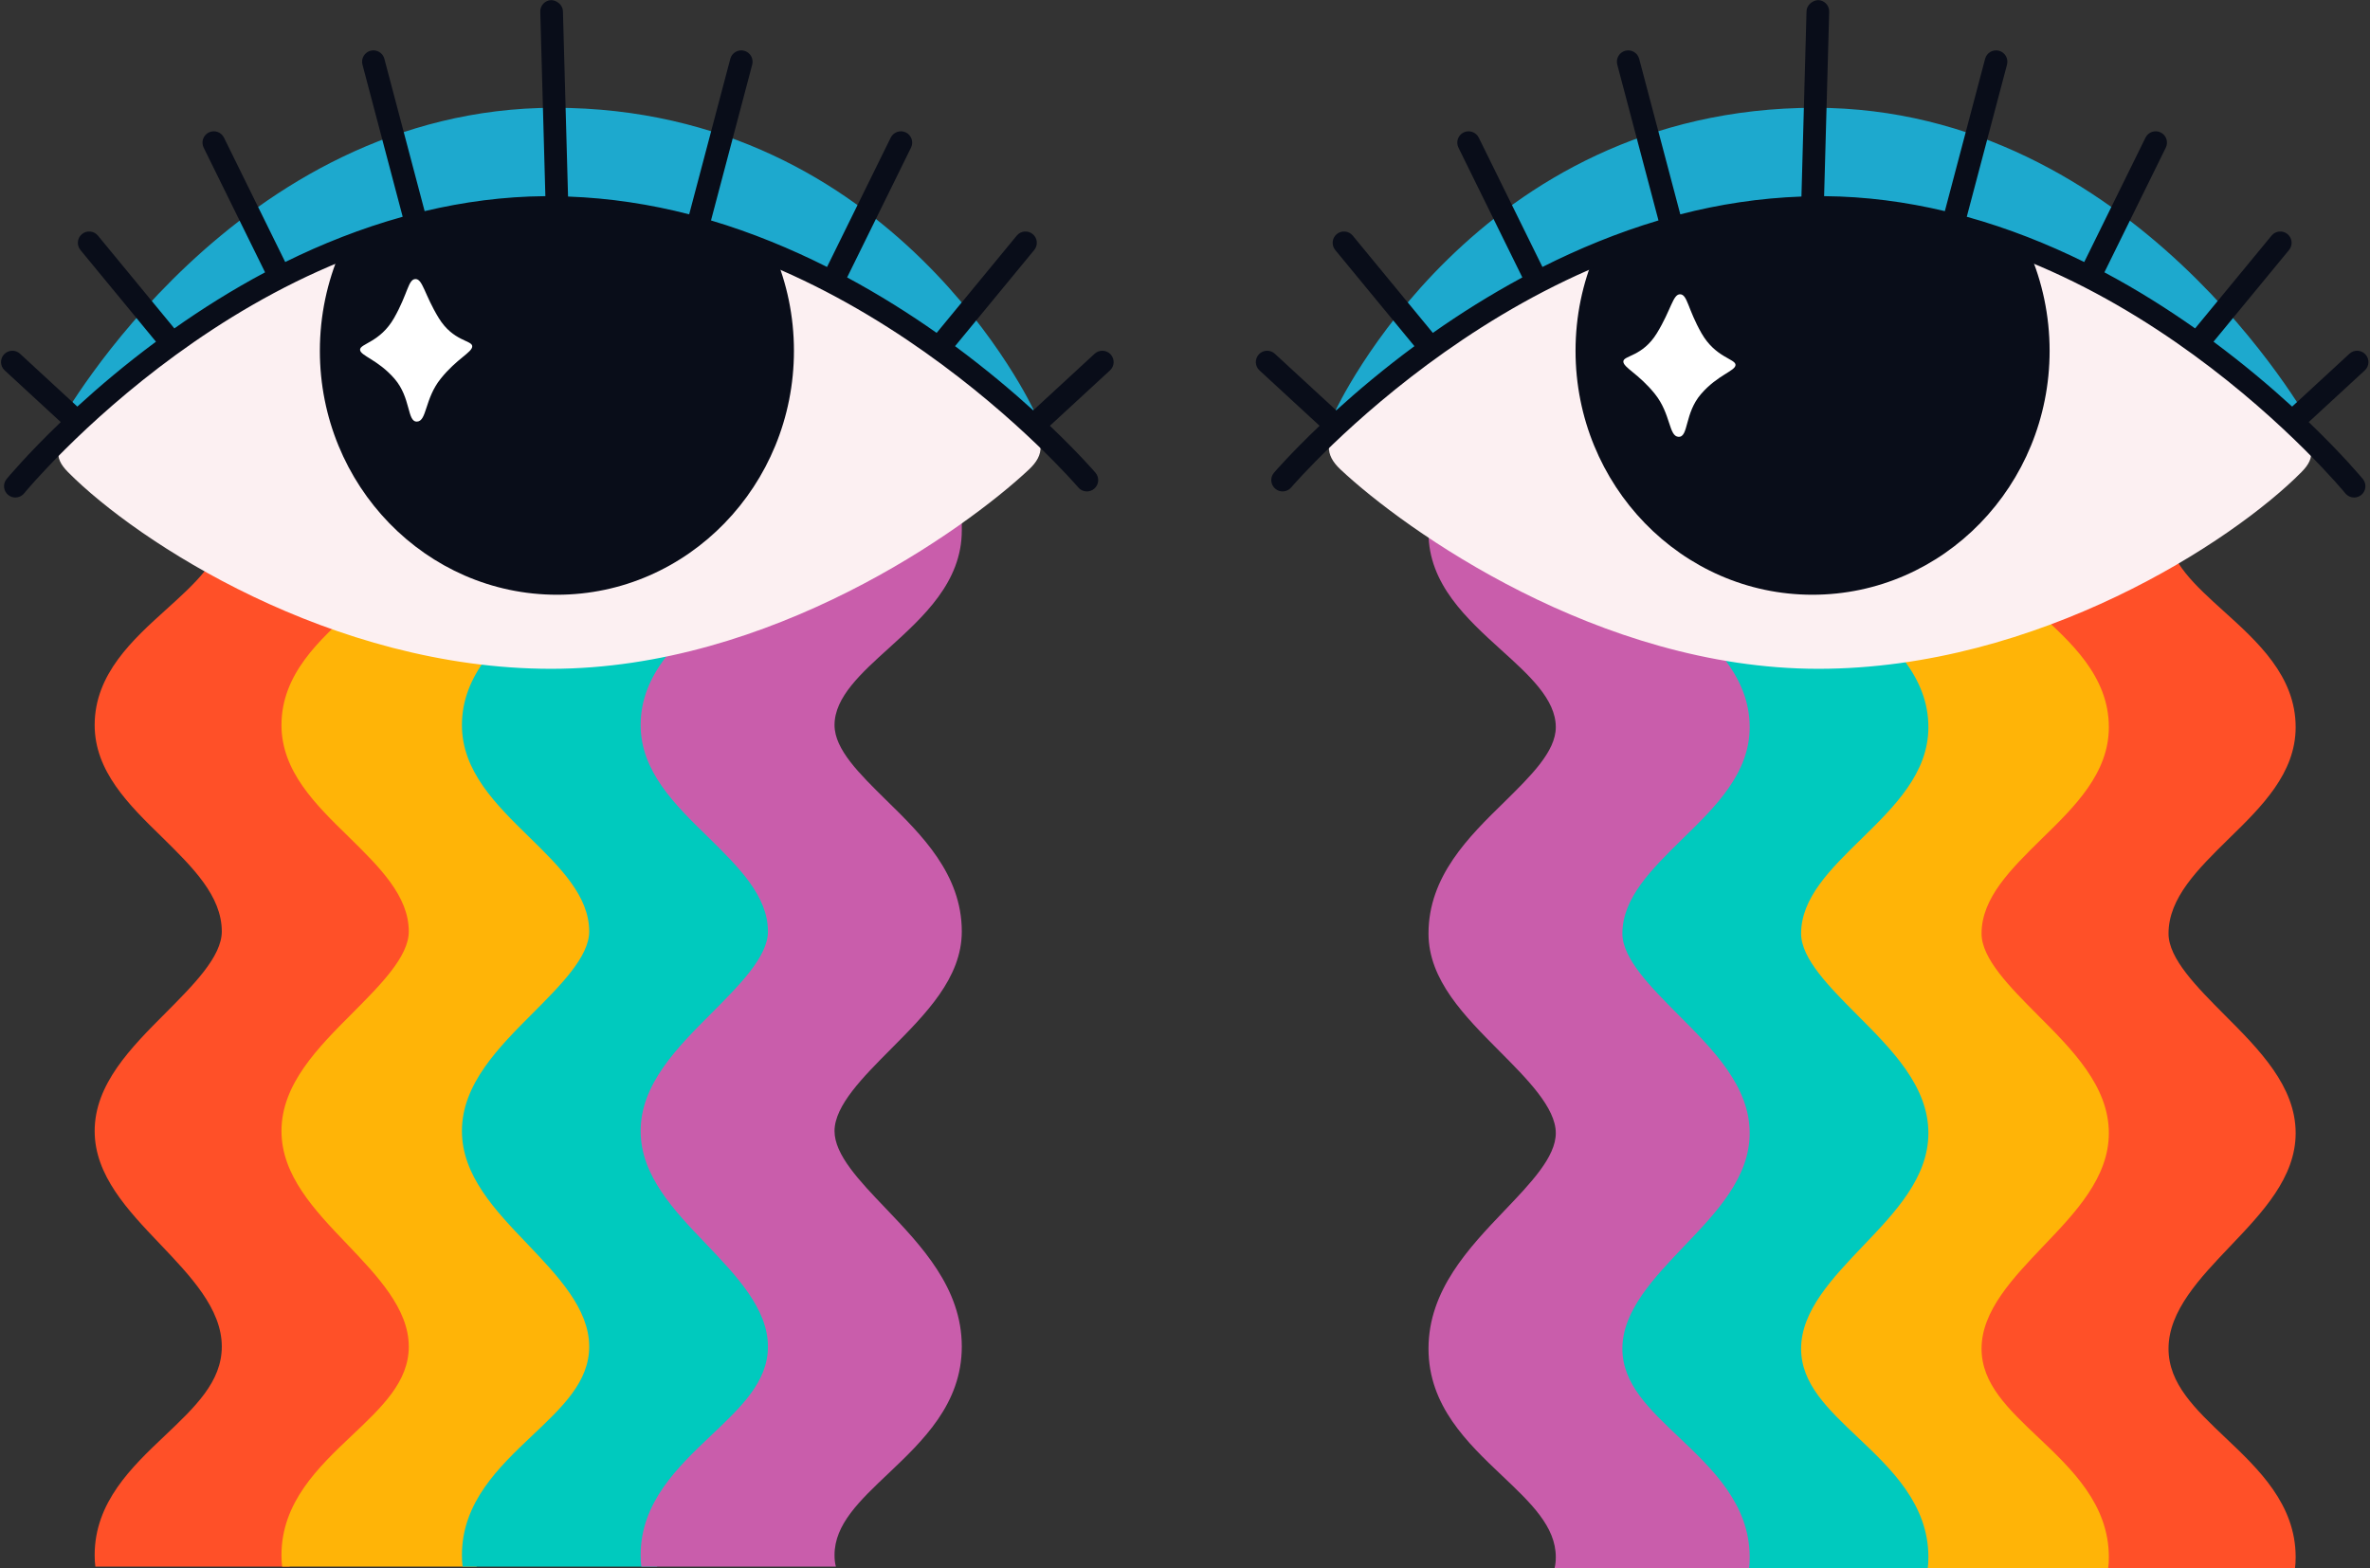
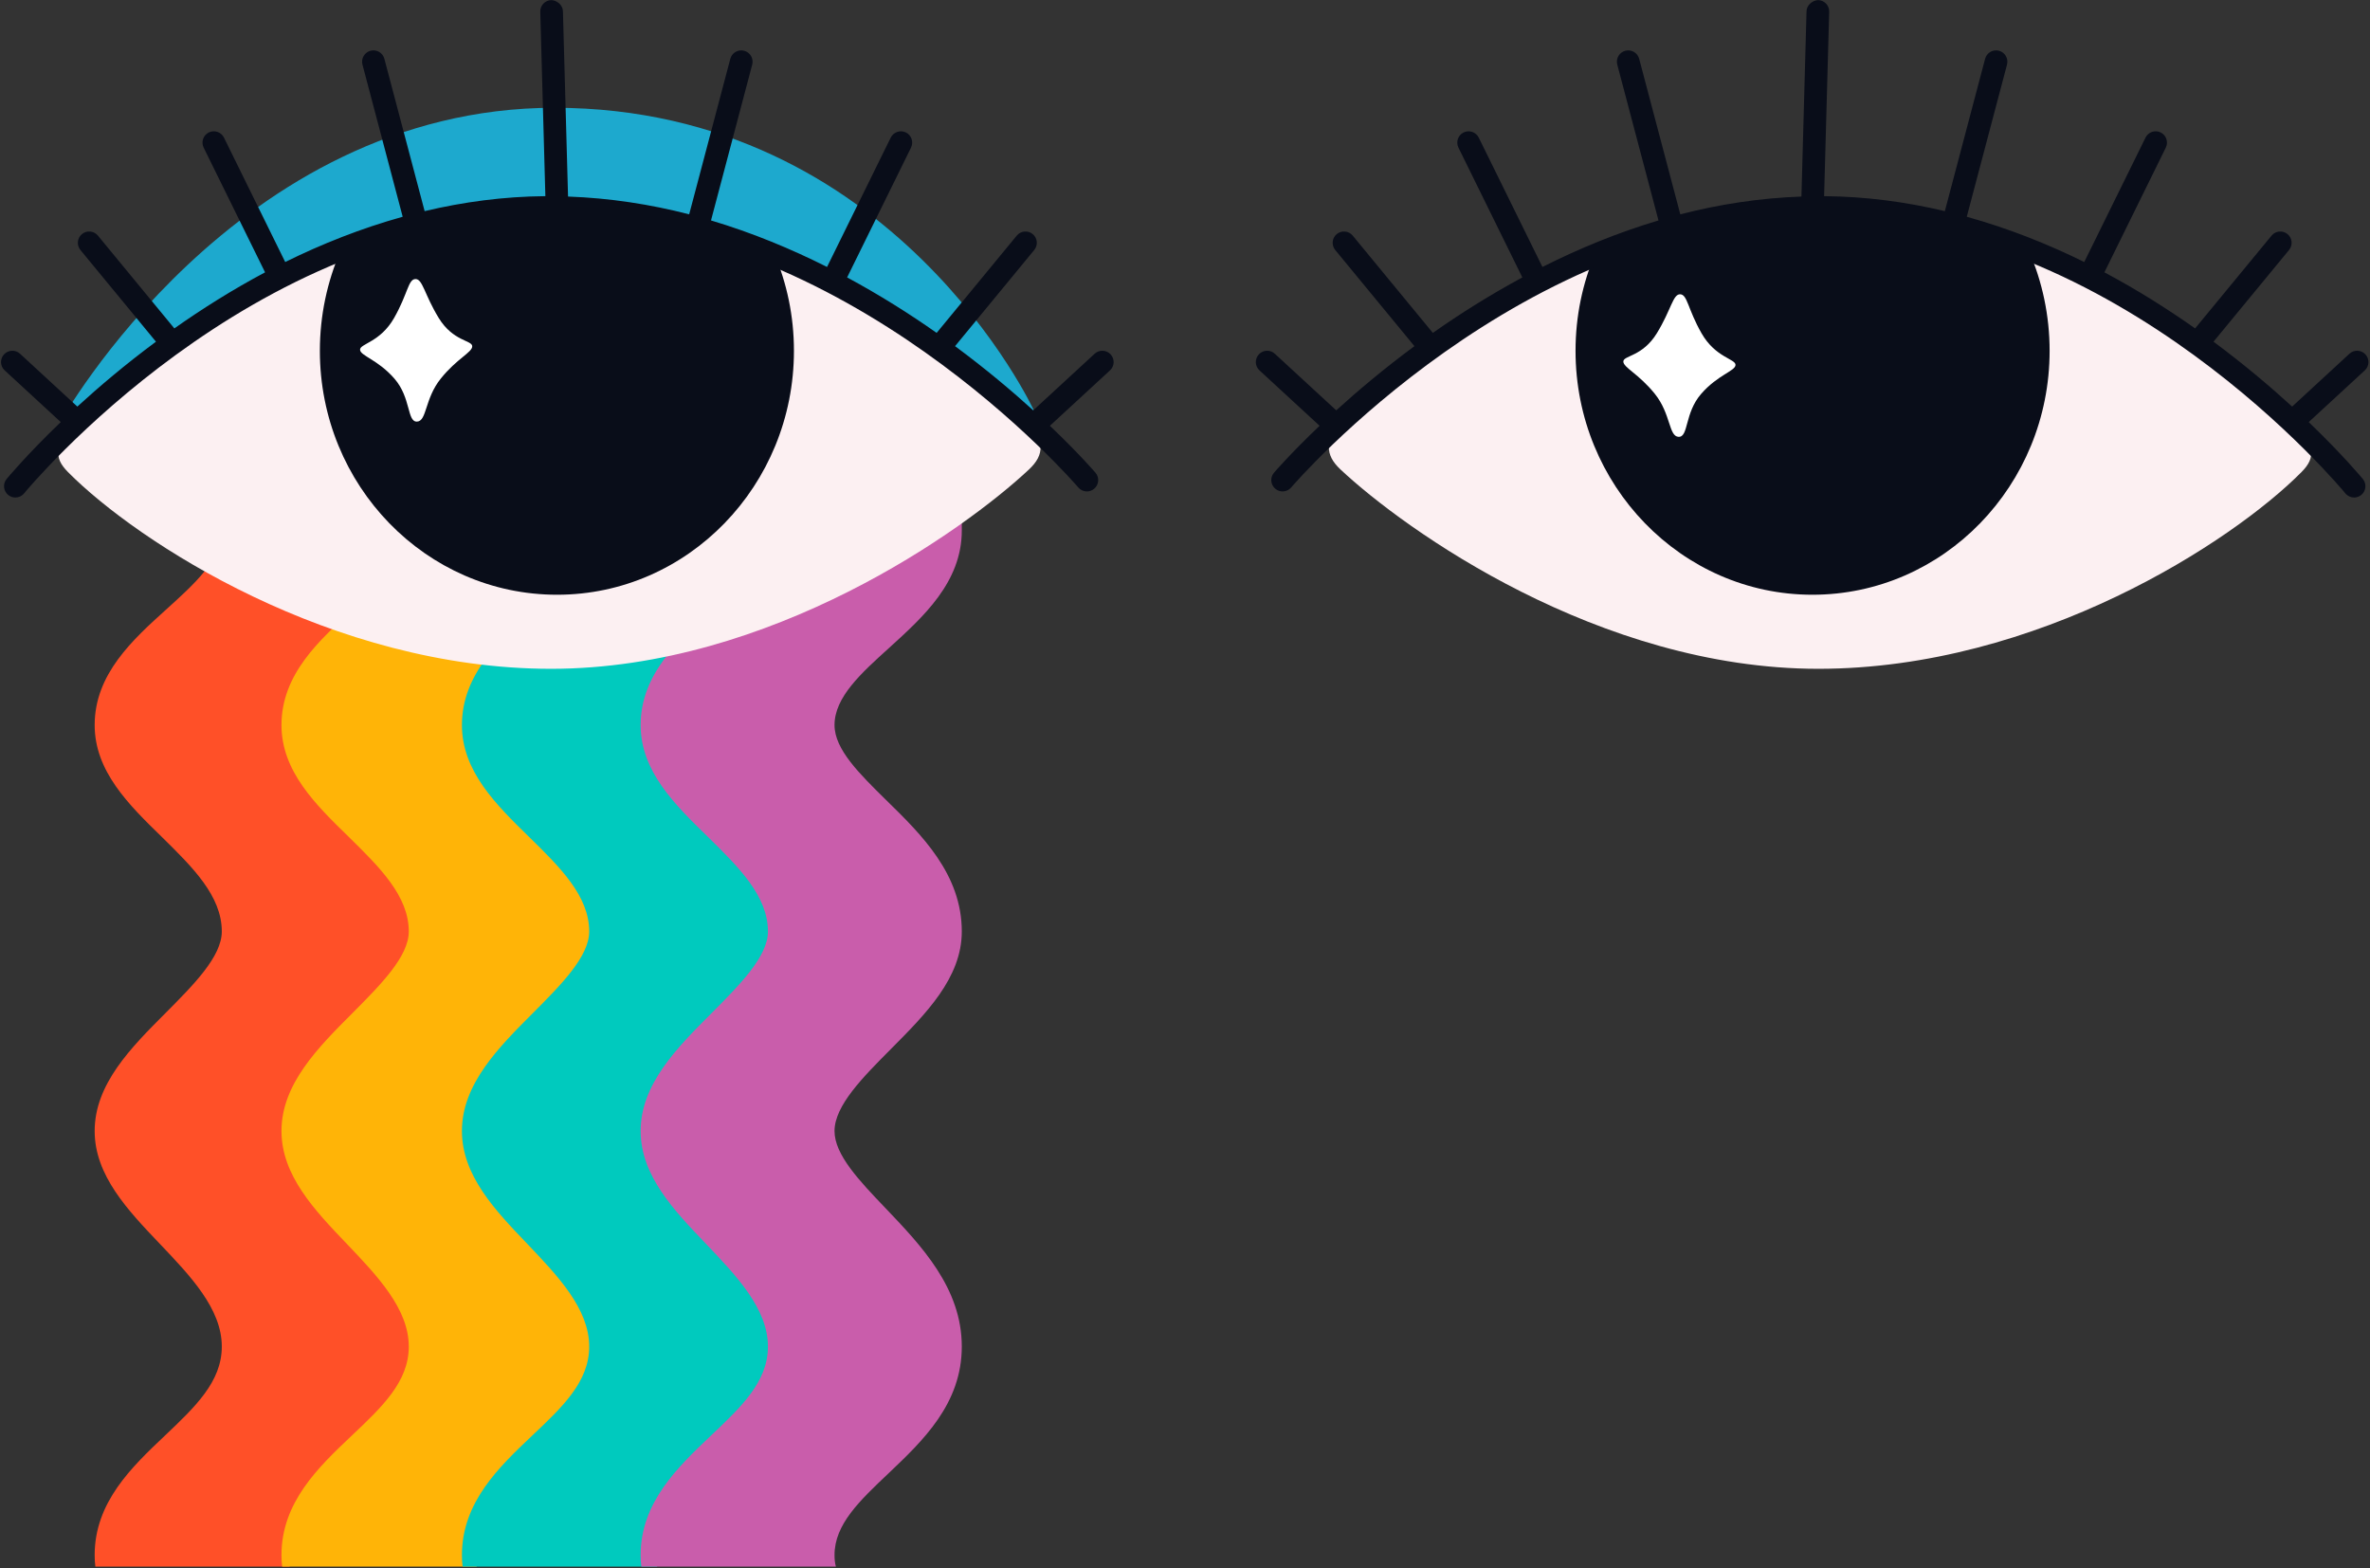
<svg xmlns="http://www.w3.org/2000/svg" height="311.3" preserveAspectRatio="xMidYMid meet" version="1.0" viewBox="15.0 93.9 470.4 311.3" width="470.4" zoomAndPan="magnify">
  <rect x="15.0" y="93.9" width="470.4" height="311.3" fill="#333333" stroke="none" />
  <g>
    <g id="change1_1">
-       <path d="M 473.285 177.578 C 473.285 177.578 438.535 115.293 375.285 115.293 C 307.766 115.293 280.031 175.465 280.031 175.465 L 473.285 177.578" fill="#1da9ce" />
-     </g>
+       </g>
    <g id="change2_1">
-       <path d="M 432.199 238.223 C 432.199 243.07 427.215 247.918 421.953 253.074 C 414.926 259.969 406.934 267.82 406.934 279.191 C 406.934 288.41 414.105 295.578 421.004 302.547 C 426.496 308.043 432.199 313.742 432.199 318.797 C 432.199 323.508 427.281 328.664 422.059 334.129 C 414.957 341.57 406.934 349.969 406.934 361.578 C 406.934 372.945 414.648 380.285 421.48 386.738 C 427.215 392.203 432.199 396.883 432.199 402.957 C 432.199 403.742 432.133 404.492 431.93 405.246 L 470.508 405.246 C 470.609 404.492 470.645 403.742 470.645 402.957 C 470.645 392.477 463.27 385.477 456.746 379.297 C 450.672 373.527 445.41 368.543 445.41 361.578 C 445.41 354.066 451.66 347.547 457.703 341.195 C 464.055 334.535 470.645 327.605 470.645 318.797 C 470.645 309.512 463.473 302.273 456.508 295.309 C 451.047 289.812 445.41 284.176 445.41 279.191 C 445.41 272.125 451.215 266.422 457.359 260.379 C 463.914 253.996 470.645 247.371 470.645 238.223 C 470.645 228.113 463.102 221.285 456.406 215.242 C 450.738 210.121 445.41 205.309 445.41 199.605 L 445.41 194.484 L 406.934 194.484 L 406.934 199.605 C 406.934 209.848 414.582 216.746 421.309 222.855 C 426.906 227.91 432.199 232.691 432.199 238.223" fill="#ff5028" />
-     </g>
+       </g>
    <g id="change3_1">
-       <path d="M 395.09 238.223 C 395.09 243.07 390.137 247.918 384.879 253.074 C 377.812 259.969 369.82 267.82 369.82 279.191 C 369.82 288.41 376.988 295.578 383.922 302.547 C 389.422 308.043 395.09 313.742 395.09 318.797 C 395.09 323.508 390.172 328.664 384.945 334.129 C 377.883 341.57 369.82 349.969 369.82 361.578 C 369.82 372.945 377.57 380.285 384.398 386.738 C 390.137 392.203 395.09 396.883 395.09 402.957 C 395.09 403.742 395.02 404.492 394.812 405.246 L 433.43 405.246 C 433.531 404.492 433.566 403.742 433.566 402.957 C 433.566 392.477 426.188 385.477 419.668 379.297 C 413.559 373.527 408.301 368.543 408.301 361.578 C 408.301 354.066 414.547 347.547 420.594 341.195 C 426.977 334.535 433.566 327.605 433.566 318.797 C 433.566 309.512 426.359 302.273 419.395 295.309 C 413.934 289.812 408.301 284.176 408.301 279.191 C 408.301 272.125 414.105 266.422 420.246 260.379 C 426.809 253.996 433.566 247.371 433.566 238.223 C 433.566 228.113 425.984 221.285 419.297 215.242 C 413.66 210.121 408.301 205.309 408.301 199.605 L 408.301 194.484 L 369.82 194.484 L 369.82 199.605 C 369.82 209.848 377.473 216.746 384.195 222.855 C 389.793 227.91 395.09 232.691 395.09 238.223" fill="#ffb407" />
-     </g>
+       </g>
    <g id="change4_1">
-       <path d="M 359.273 238.223 C 359.273 243.07 354.32 247.918 349.062 253.074 C 341.992 259.969 334.008 267.82 334.008 279.191 C 334.008 288.41 341.18 295.578 348.105 302.547 C 353.605 308.043 359.273 313.742 359.273 318.797 C 359.273 323.508 354.355 328.664 349.164 334.129 C 342.062 341.57 334.008 349.969 334.008 361.578 C 334.008 372.945 341.758 380.285 348.586 386.738 C 354.32 392.203 359.273 396.883 359.273 402.957 C 359.273 403.742 359.203 404.492 359 405.246 L 397.613 405.246 C 397.715 404.492 397.75 403.742 397.75 402.957 C 397.75 392.477 390.375 385.477 383.855 379.297 C 377.742 373.527 372.484 368.543 372.484 361.578 C 372.484 354.066 378.734 347.547 384.773 341.195 C 391.16 334.535 397.75 327.605 397.75 318.797 C 397.75 309.512 390.547 302.273 383.582 295.309 C 378.117 289.812 372.484 284.176 372.484 279.191 C 372.484 272.125 378.285 266.422 384.469 260.379 C 390.988 253.996 397.75 247.371 397.75 238.223 C 397.75 228.113 390.172 221.285 383.48 215.242 C 377.844 210.121 372.484 205.309 372.484 199.605 L 372.484 194.484 L 334.008 194.484 L 334.008 199.605 C 334.008 209.848 341.652 216.746 348.414 222.855 C 353.98 227.91 359.273 232.691 359.273 238.223" fill="#00cabe" />
-     </g>
+       </g>
    <g id="change5_1">
-       <path d="M 323.797 238.223 C 323.797 243.07 318.812 247.918 313.59 253.074 C 306.52 259.969 298.531 267.82 298.531 279.191 C 298.531 288.41 305.699 295.578 312.633 302.547 C 318.094 308.043 323.797 313.742 323.797 318.797 C 323.797 323.508 318.883 328.664 313.656 334.129 C 306.555 341.57 298.531 349.969 298.531 361.578 C 298.531 372.945 306.281 380.285 313.078 386.738 C 318.848 392.203 323.797 396.883 323.797 402.957 C 323.797 403.742 323.73 404.492 323.527 405.246 L 362.141 405.246 C 362.242 404.492 362.277 403.742 362.277 402.957 C 362.277 392.477 354.867 385.477 348.379 379.297 C 342.27 373.527 337.012 368.543 337.012 361.578 C 337.012 354.066 343.258 347.547 349.305 341.195 C 355.688 334.535 362.277 327.605 362.277 318.797 C 362.277 309.512 355.07 302.273 348.105 295.309 C 342.645 289.812 337.012 284.176 337.012 279.191 C 337.012 272.125 342.812 266.422 348.961 260.379 C 355.516 253.996 362.277 247.371 362.277 238.223 C 362.277 228.113 354.695 221.285 348.008 215.242 C 342.34 210.121 337.012 205.309 337.012 199.605 L 337.012 194.484 L 298.531 194.484 L 298.531 199.605 C 298.531 209.848 306.184 216.746 312.906 222.855 C 318.504 227.91 323.797 232.691 323.797 238.223" fill="#c95dab" />
-     </g>
+       </g>
    <g id="change6_1">
      <path d="M 281.039 187.059 C 293.812 199.043 332.379 226.645 375.91 226.645 C 419.441 226.645 458.102 201.43 471.793 187.605 C 474.801 184.566 474.391 182.312 469.812 177.77 C 462.406 170.395 442.809 154.008 417.746 143.801 C 415.559 142.879 413.309 142.023 411.02 141.238 C 400.129 137.516 388.352 135.059 376.262 135.059 C 364.211 135.059 352.605 137.141 341.812 140.59 C 338.332 141.684 334.953 142.879 331.637 144.176 C 308.184 153.531 289.812 167.973 281.789 176.883 C 277.797 181.289 277.969 184.156 281.039 187.059" fill="#fcf0f2" />
    </g>
    <g id="change7_1">
      <path d="M 327.715 163.531 C 327.715 190.234 348.777 211.945 374.727 211.945 C 400.742 211.945 421.809 190.234 421.809 163.531 C 421.809 156.5 420.34 149.809 417.746 143.801 C 415.559 142.879 413.309 142.023 411.02 141.238 C 400.129 137.516 388.352 135.059 376.262 135.059 C 364.211 135.059 352.605 137.141 341.812 140.59 C 338.332 141.684 334.953 142.879 331.637 144.176 C 329.113 150.117 327.715 156.637 327.715 163.531" fill="#090d19" />
    </g>
    <g id="change8_1">
      <path d="M 343.852 160.043 C 346.707 155.383 347.035 152.266 348.48 152.309 C 349.93 152.352 349.965 155.211 352.719 160.043 C 355.473 164.875 359.48 165.117 359.469 166.328 C 359.453 167.539 355.934 168.281 352.633 172.094 C 349.332 175.902 350.172 180.66 348.18 180.602 C 346.188 180.539 346.676 176.094 343.461 172.082 C 340.242 168.074 337.191 166.859 337.203 165.648 C 337.219 164.438 340.996 164.703 343.852 160.043" fill="#fff" />
    </g>
    <g id="change7_2">
      <path d="M 264.855 164.238 C 265.688 163.328 267.121 163.273 268.027 164.109 L 280.219 175.344 C 284.449 171.5 289.656 167.102 295.738 162.605 L 280.02 143.523 C 279.23 142.566 279.367 141.148 280.324 140.359 C 281.285 139.574 282.699 139.703 283.488 140.664 L 299.391 159.973 C 304.754 156.195 310.715 152.438 317.156 148.965 L 304.473 123.199 C 303.926 122.086 304.383 120.738 305.496 120.188 C 306.598 119.648 307.949 120.102 308.504 121.215 L 321.145 146.887 C 328.305 143.285 336.008 140.086 344.176 137.652 L 335.996 106.719 C 335.68 105.52 336.395 104.289 337.594 103.973 C 338.797 103.66 340.02 104.371 340.344 105.566 L 348.508 136.441 C 356.176 134.461 364.227 133.211 372.551 132.91 L 373.562 96.105 C 373.602 94.863 374.816 93.949 375.871 93.922 C 377.113 93.953 378.094 94.988 378.059 96.227 L 377.051 132.832 C 385.355 132.898 393.359 133.988 401.016 135.805 L 409.008 105.566 C 409.328 104.371 410.539 103.66 411.758 103.973 C 412.953 104.289 413.668 105.52 413.355 106.719 L 405.367 136.922 C 413.625 139.219 421.434 142.324 428.684 145.906 L 440.844 121.215 C 441.391 120.102 442.727 119.645 443.852 120.188 C 444.965 120.738 445.422 122.086 444.871 123.199 L 432.684 147.953 C 439.211 151.426 445.223 155.23 450.688 159.082 L 465.863 140.664 C 466.652 139.703 468.07 139.574 469.027 140.359 C 469.984 141.148 470.117 142.566 469.328 143.523 L 454.34 161.719 C 460.375 166.195 465.609 170.633 469.945 174.598 L 481.32 164.109 C 482.223 163.273 483.656 163.328 484.492 164.238 C 485.336 165.152 485.281 166.574 484.367 167.414 L 473.234 177.676 C 480.035 184.199 483.855 188.82 483.988 188.98 C 484.773 189.945 484.625 191.359 483.664 192.145 C 483.246 192.48 482.746 192.648 482.246 192.648 C 481.598 192.648 480.949 192.363 480.504 191.816 C 480.062 191.273 435.473 137.305 376.266 137.305 C 317.082 137.305 271.738 190.109 271.285 190.641 C 270.48 191.598 269.059 191.707 268.121 190.906 C 267.172 190.105 267.051 188.688 267.855 187.738 C 267.973 187.598 271.188 183.859 276.914 178.41 L 264.984 167.414 C 264.07 166.574 264.012 165.152 264.855 164.238" fill="#090d19" />
    </g>
    <g id="change1_2">
      <path d="M 27.008 177.578 C 27.008 177.578 61.758 115.293 125.008 115.293 C 192.527 115.293 220.262 175.465 220.262 175.465 L 27.008 177.578" fill="#1da9ce" />
    </g>
    <g id="change2_2">
      <path d="M 72.234 237.809 C 72.234 242.656 77.219 247.508 82.477 252.66 C 89.512 259.559 97.5 267.41 97.5 278.781 C 97.5 288 90.332 295.168 83.43 302.137 C 77.938 307.633 72.234 313.332 72.234 318.387 C 72.234 323.098 77.148 328.254 82.375 333.715 C 89.477 341.16 97.5 349.559 97.5 361.164 C 97.5 372.535 89.781 379.875 82.953 386.328 C 77.219 391.793 72.234 396.469 72.234 402.547 C 72.234 403.332 72.301 404.082 72.504 404.836 L 33.926 404.836 C 33.824 404.082 33.789 403.332 33.789 402.547 C 33.789 392.066 41.164 385.066 47.684 378.887 C 53.766 373.117 59.023 368.133 59.023 361.164 C 59.023 353.656 52.773 347.133 46.727 340.781 C 40.379 334.125 33.789 327.195 33.789 318.387 C 33.789 309.102 40.961 301.859 47.926 294.895 C 53.387 289.398 59.023 283.766 59.023 278.781 C 59.023 271.715 53.219 266.012 47.07 259.969 C 40.516 253.586 33.789 246.961 33.789 237.809 C 33.789 227.703 41.332 220.875 48.027 214.832 C 53.695 209.711 59.023 204.898 59.023 199.195 L 59.023 194.074 L 97.5 194.074 L 97.5 199.195 C 97.5 209.438 89.848 216.336 83.125 222.445 C 77.527 227.5 72.234 232.277 72.234 237.809" fill="#ff5028" />
    </g>
    <g id="change3_2">
      <path d="M 109.344 237.809 C 109.344 242.656 114.297 247.508 119.555 252.66 C 126.621 259.559 134.609 267.41 134.609 278.781 C 134.609 288 127.441 295.168 120.512 302.137 C 115.012 307.633 109.344 313.332 109.344 318.387 C 109.344 323.098 114.262 328.254 119.488 333.715 C 126.555 341.16 134.609 349.559 134.609 361.164 C 134.609 372.535 126.863 379.875 120.035 386.328 C 114.297 391.793 109.344 396.469 109.344 402.547 C 109.344 403.332 109.414 404.082 109.617 404.836 L 71.004 404.836 C 70.902 404.082 70.867 403.332 70.867 402.547 C 70.867 392.066 78.242 385.066 84.766 378.887 C 90.875 373.117 96.137 368.133 96.137 361.164 C 96.137 353.656 89.887 347.133 83.84 340.781 C 77.457 334.125 70.867 327.195 70.867 318.387 C 70.867 309.102 78.074 301.859 85.039 294.895 C 90.5 289.398 96.137 283.766 96.137 278.781 C 96.137 271.715 90.332 266.012 84.184 259.969 C 77.625 253.586 70.867 246.961 70.867 237.809 C 70.867 227.703 78.445 220.875 85.141 214.832 C 90.773 209.711 96.137 204.898 96.137 199.195 L 96.137 194.074 L 134.609 194.074 L 134.609 199.195 C 134.609 209.438 126.965 216.336 120.238 222.445 C 114.641 227.5 109.344 232.277 109.344 237.809" fill="#ffb407" />
    </g>
    <g id="change4_2">
      <path d="M 145.16 237.809 C 145.16 242.656 150.113 247.508 155.371 252.66 C 162.438 259.559 170.43 267.41 170.43 278.781 C 170.43 288 163.258 295.168 156.328 302.137 C 150.828 307.633 145.16 313.332 145.16 318.387 C 145.16 323.098 150.078 328.254 155.266 333.715 C 162.367 341.16 170.43 349.559 170.43 361.164 C 170.43 372.535 162.676 379.875 155.848 386.328 C 150.113 391.793 145.16 396.469 145.16 402.547 C 145.16 403.332 145.23 404.082 145.434 404.836 L 106.82 404.836 C 106.719 404.082 106.684 403.332 106.684 402.547 C 106.684 392.066 114.059 385.066 120.578 378.887 C 126.688 373.117 131.945 368.133 131.945 361.164 C 131.945 353.656 125.699 347.133 119.656 340.781 C 113.273 334.125 106.684 327.195 106.684 318.387 C 106.684 309.102 113.887 301.859 120.852 294.895 C 126.316 289.398 131.945 283.766 131.945 278.781 C 131.945 271.715 126.145 266.012 119.965 259.969 C 113.441 253.586 106.684 246.961 106.684 237.809 C 106.684 227.703 114.262 220.875 120.953 214.832 C 126.59 209.711 131.945 204.898 131.945 199.195 L 131.945 194.074 L 170.43 194.074 L 170.43 199.195 C 170.43 209.438 162.777 216.336 156.02 222.445 C 150.453 227.5 145.16 232.277 145.16 237.809" fill="#00cabe" />
    </g>
    <g id="change5_2">
      <path d="M 180.637 237.809 C 180.637 242.656 185.621 247.508 190.844 252.66 C 197.91 259.559 205.898 267.41 205.898 278.781 C 205.898 288 198.73 295.168 191.801 302.137 C 186.34 307.633 180.637 313.332 180.637 318.387 C 180.637 323.098 185.551 328.254 190.777 333.715 C 197.879 341.16 205.898 349.559 205.898 361.164 C 205.898 372.535 198.152 379.875 191.355 386.328 C 185.586 391.793 180.637 396.469 180.637 402.547 C 180.637 403.332 180.703 404.082 180.906 404.836 L 142.293 404.836 C 142.191 404.082 142.156 403.332 142.156 402.547 C 142.156 392.066 149.566 385.066 156.055 378.887 C 162.164 373.117 167.422 368.133 167.422 361.164 C 167.422 353.656 161.176 347.133 155.129 340.781 C 148.746 334.125 142.156 327.195 142.156 318.387 C 142.156 309.102 149.363 301.859 156.328 294.895 C 161.789 289.398 167.422 283.766 167.422 278.781 C 167.422 271.715 161.617 266.012 155.473 259.969 C 148.918 253.586 142.156 246.961 142.156 237.809 C 142.156 227.703 149.734 220.875 156.426 214.832 C 162.094 209.711 167.422 204.898 167.422 199.195 L 167.422 194.074 L 205.898 194.074 L 205.898 199.195 C 205.898 209.438 198.25 216.336 191.527 222.445 C 185.93 227.5 180.637 232.277 180.637 237.809" fill="#c95dab" />
    </g>
    <g id="change6_2">
      <path d="M 219.254 187.059 C 206.484 199.043 167.918 226.645 124.387 226.645 C 80.855 226.645 42.195 201.43 28.5 187.605 C 25.496 184.566 25.906 182.312 30.48 177.77 C 37.891 170.395 57.488 154.008 82.547 143.801 C 84.734 142.879 86.984 142.023 89.277 141.238 C 100.168 137.516 111.945 135.059 124.031 135.059 C 136.086 135.059 147.691 137.141 158.48 140.59 C 161.965 141.684 165.344 142.879 168.656 144.176 C 192.109 153.531 210.48 167.973 218.504 176.883 C 222.5 181.289 222.328 184.156 219.254 187.059" fill="#fcf0f2" />
    </g>
    <g id="change7_3">
      <path d="M 172.582 163.531 C 172.582 190.234 151.516 211.945 125.57 211.945 C 99.555 211.945 78.488 190.234 78.488 163.531 C 78.488 156.5 79.953 149.809 82.547 143.801 C 84.734 142.879 86.984 142.023 89.277 141.238 C 100.168 137.516 111.945 135.059 124.031 135.059 C 136.086 135.059 147.691 137.141 158.48 140.59 C 161.965 141.684 165.344 142.879 168.656 144.176 C 171.184 150.117 172.582 156.637 172.582 163.531" fill="#090d19" />
    </g>
    <g id="change8_2">
      <path d="M 102.082 157.02 C 99.227 152.359 98.898 149.238 97.449 149.285 C 96.004 149.328 95.969 152.188 93.215 157.02 C 90.461 161.852 86.453 162.094 86.465 163.305 C 86.48 164.516 90 165.262 93.301 169.07 C 96.602 172.879 95.766 177.637 97.754 177.578 C 99.746 177.516 99.258 173.066 102.473 169.059 C 105.688 165.051 108.742 163.836 108.73 162.625 C 108.715 161.414 104.938 161.68 102.082 157.02" fill="#fff" />
    </g>
    <g id="change7_4">
      <path d="M 235.441 164.238 C 234.609 163.328 233.176 163.273 232.266 164.109 L 220.078 175.344 C 215.848 171.5 210.641 167.102 204.559 162.605 L 220.273 143.523 C 221.066 142.566 220.93 141.148 219.973 140.359 C 219.012 139.574 217.598 139.703 216.809 140.664 L 200.906 159.973 C 195.543 156.195 189.582 152.438 183.137 148.965 L 195.82 123.199 C 196.371 122.086 195.914 120.738 194.801 120.188 C 193.699 119.648 192.348 120.102 191.793 121.215 L 179.152 146.887 C 171.992 143.285 164.289 140.086 156.121 137.652 L 164.301 106.719 C 164.613 105.52 163.898 104.289 162.699 103.973 C 161.5 103.66 160.273 104.371 159.953 105.566 L 151.789 136.441 C 144.121 134.461 136.07 133.211 127.746 132.91 L 126.73 96.105 C 126.695 94.863 125.48 93.949 124.422 93.922 C 123.18 93.953 122.199 94.988 122.234 96.227 L 123.246 132.832 C 114.941 132.898 106.938 133.988 99.281 135.805 L 91.289 105.566 C 90.969 104.371 89.758 103.66 88.539 103.973 C 87.344 104.289 86.625 105.52 86.941 106.719 L 94.926 136.922 C 86.668 139.219 78.863 142.324 71.609 145.906 L 59.453 121.215 C 58.902 120.102 57.57 119.645 56.445 120.188 C 55.332 120.738 54.875 122.086 55.422 123.199 L 67.613 147.953 C 61.086 151.426 55.07 155.23 49.605 159.082 L 34.434 140.664 C 33.645 139.703 32.227 139.574 31.27 140.359 C 30.312 141.148 30.176 142.566 30.965 143.523 L 45.957 161.719 C 39.918 166.195 34.684 170.633 30.352 174.598 L 18.973 164.109 C 18.074 163.273 16.641 163.328 15.801 164.238 C 14.957 165.152 15.016 166.574 15.93 167.414 L 27.059 177.676 C 20.262 184.199 16.438 188.82 16.305 188.98 C 15.52 189.945 15.668 191.359 16.633 192.145 C 17.047 192.48 17.547 192.648 18.047 192.648 C 18.699 192.648 19.348 192.363 19.789 191.816 C 20.234 191.273 64.824 137.305 124.031 137.305 C 183.211 137.305 228.559 190.109 229.012 190.641 C 229.816 191.598 231.238 191.707 232.176 190.906 C 233.121 190.105 233.246 188.688 232.441 187.738 C 232.324 187.598 229.105 183.859 223.383 178.41 L 235.312 167.414 C 236.227 166.574 236.281 165.152 235.441 164.238" fill="#090d19" />
    </g>
  </g>
</svg>